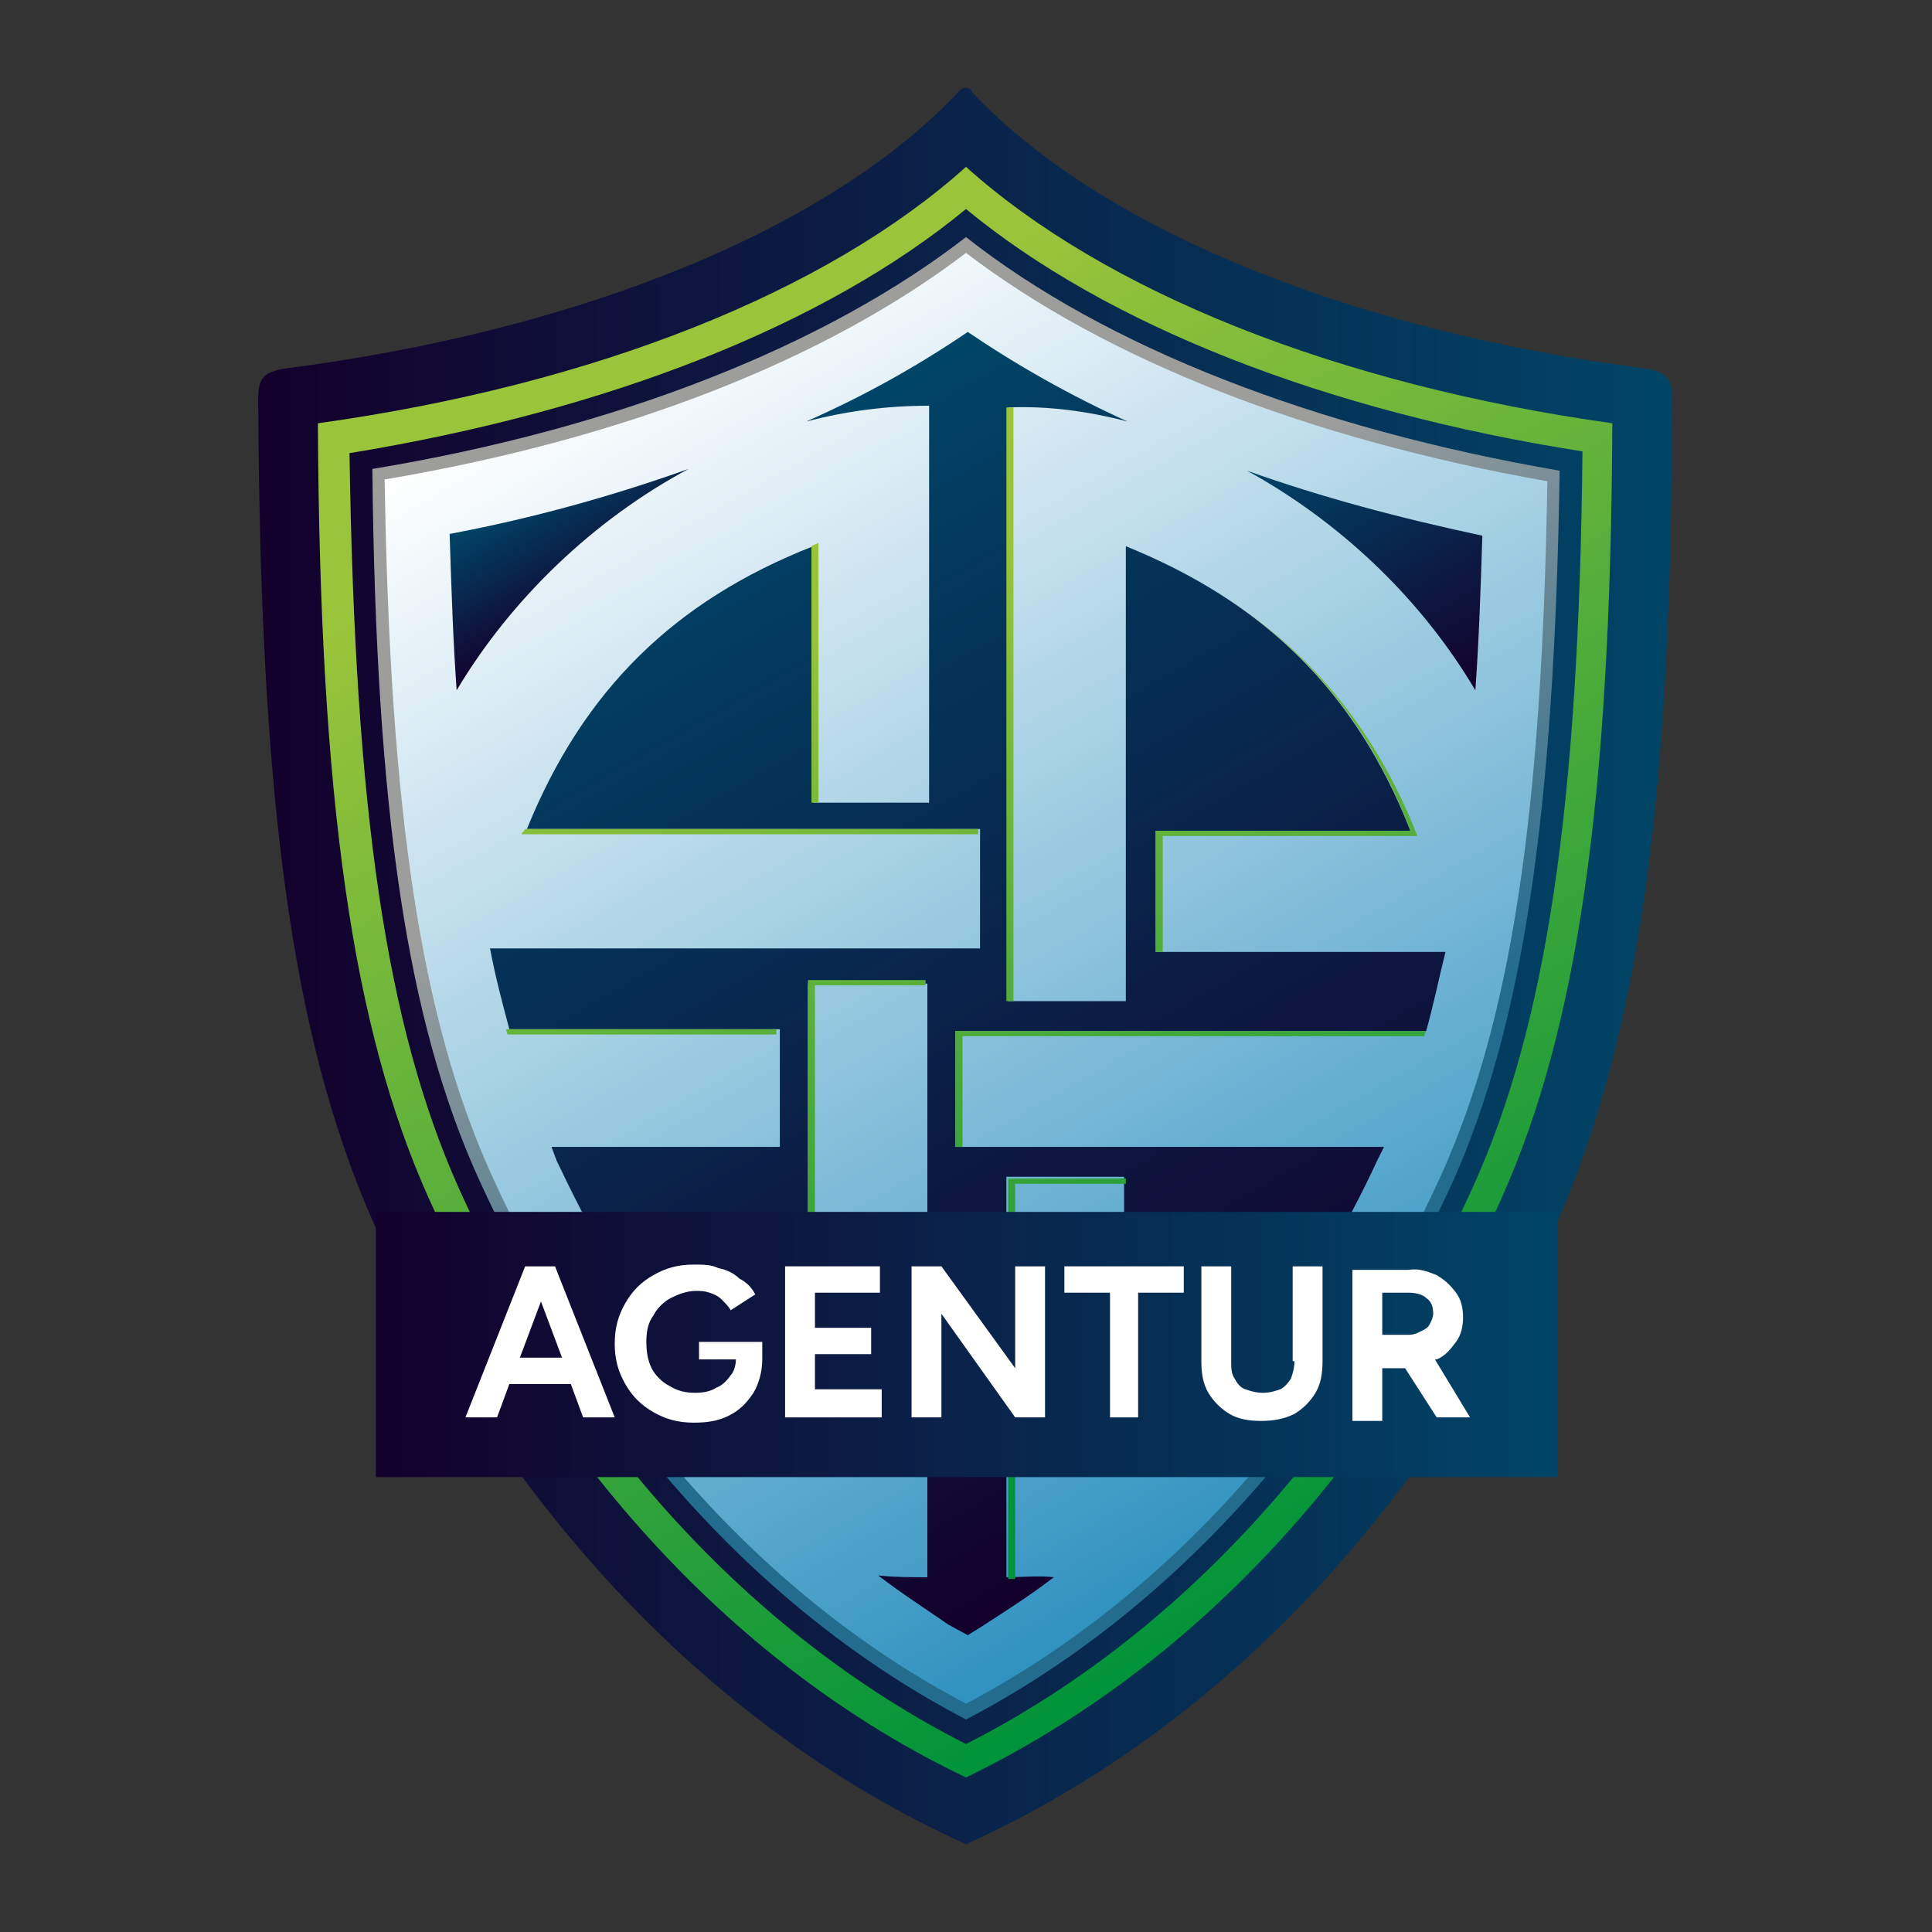
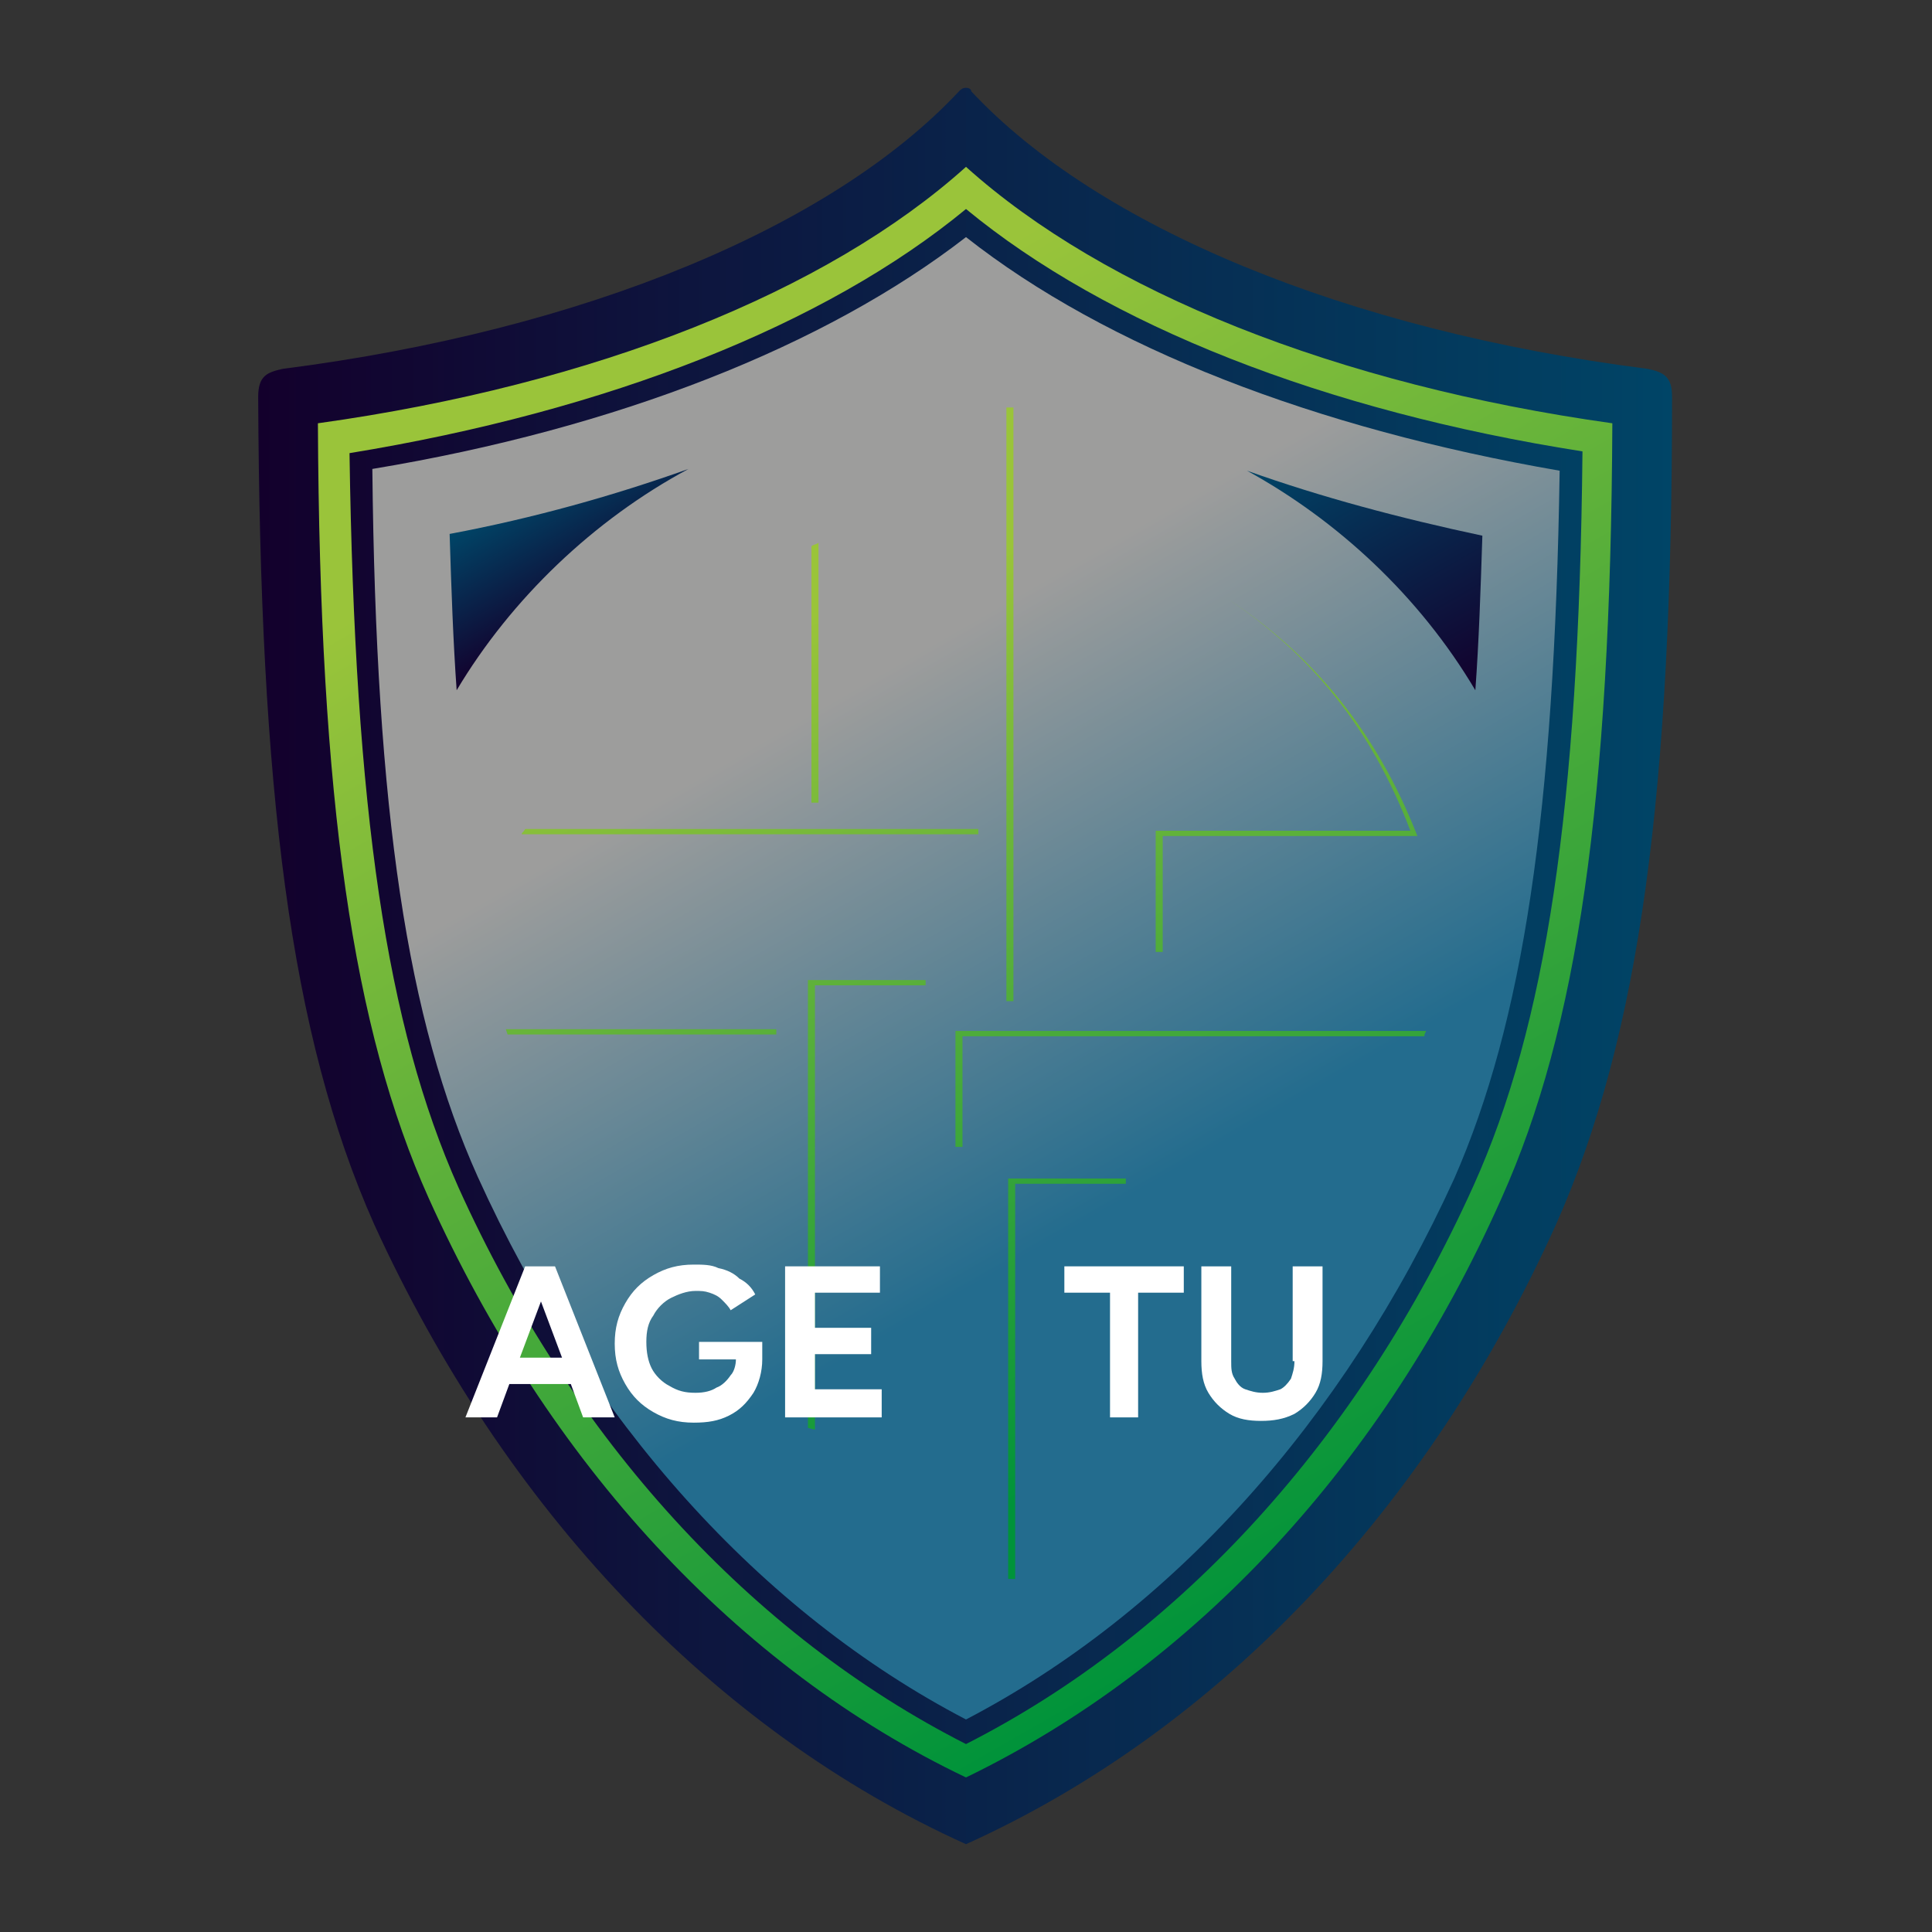
<svg xmlns="http://www.w3.org/2000/svg" version="1.1" id="Ebene_1" x="0px" y="0px" viewBox="0 0 110 110" style="enable-background:new 0 0 110 110;" xml:space="preserve">
  <rect x="0" y="0" width="110" height="110" fill="#333333" stroke="none" />
  <style type="text/css">
	.Schlagschatten{fill:none;}
	.Abgerundete_x0020_Ecken_x0020_2_x0020_Pt_x002E_{fill:#FFFFFF;stroke:#000000;stroke-miterlimit:10;}
	.Interaktiv_x0020_X_x0020_spiegeln{fill:none;}
	.Weich_x0020_abgeflachte_x0020_Kante{fill:url(#SVGID_1_);}
	.Abenddämmerung{fill:#FFFFFF;}
	.Laub_GS{fill:#FFDD00;}
	.Pompadour_GS{fill-rule:evenodd;clip-rule:evenodd;fill:#51AEE2;}
	.st0{fill:url(#SVGID_00000016077214766078719360000013873870644049963931_);}
	.st1{fill:url(#SVGID_00000098934625853178214740000013608544821038483873_);}
	.st2{fill:url(#SVGID_00000028324239302864803110000011843997324009166720_);}
	.st3{fill:url(#SVGID_00000033351549216857358630000014440444550734633355_);}
	.st4{fill:url(#SVGID_00000183248485753663392910000015219485395581372855_);}
	.st5{fill:url(#SVGID_00000047764477690661816910000003025541495952493719_);}
	.st6{fill:url(#SVGID_00000108310551996887557240000018217380326480990638_);}
	.st7{fill:url(#SVGID_00000171709212499476351770000006839829657797830806_);}
	.st8{fill:url(#SVGID_00000154423654059537915500000002884277472567961005_);}
	.st9{fill:url(#SVGID_00000094619668411357474830000010539955005837353349_);}
	.st10{fill:#FFFFFF;}
</style>
  <linearGradient id="SVGID_1_" gradientUnits="userSpaceOnUse" x1="-242.548" y1="-366.129" x2="-241.841" y2="-365.422">
    <stop offset="0" style="stop-color:#E6E6EB" />
    <stop offset="0.174" style="stop-color:#E2E2E6" />
    <stop offset="0.352" style="stop-color:#D5D4D8" />
    <stop offset="0.532" style="stop-color:#C0BFC2" />
    <stop offset="0.714" style="stop-color:#A4A2A4" />
    <stop offset="0.895" style="stop-color:#828282" />
    <stop offset="1" style="stop-color:#6B6E6E" />
  </linearGradient>
  <g>
    <g>
      <linearGradient id="SVGID_00000141448770116806957210000000665340650336846229_" gradientUnits="userSpaceOnUse" x1="14.711" y1="55" x2="95.289" y2="55">
        <stop offset="0" style="stop-color:#13002C" />
        <stop offset="1" style="stop-color:#004567" />
      </linearGradient>
      <path style="fill:url(#SVGID_00000141448770116806957210000000665340650336846229_);" d="M55,5C55,5,55,5,55,5C55,5,55,5,55,5    c-0.2,0-0.3,0.1-0.4,0.2C47.4,12.9,33.3,18.8,16.1,21c-0.9,0.2-1.4,0.4-1.4,1.6c0.1,22.4,1.8,36.3,6.6,47.1    C28.7,85.9,40.6,98.5,55,105c0,0,0,0,0,0c0,0,0,0,0,0c14.4-6.5,26.3-19.1,33.6-35.3c4.8-10.8,6.6-24.7,6.6-47.1    c0-1.1-0.4-1.4-1.4-1.6c-17.2-2.2-31.3-8.1-38.5-15.8C55.3,5.1,55.2,5,55,5L55,5z" />
      <linearGradient id="SVGID_00000060740792774966937060000003799083193290959774_" gradientUnits="userSpaceOnUse" x1="40.082" y1="15.911" x2="79.127" y2="84.106">
        <stop offset="0.311" style="stop-color:#9D9D9C" />
        <stop offset="0.73" style="stop-color:#236C8E" />
      </linearGradient>
      <path style="fill:url(#SVGID_00000060740792774966937060000003799083193290959774_);" d="M55,13.5c8,6.3,19.9,10.9,33.8,13.3    c-0.3,19.6-2.1,31.4-6,40.3C76.5,80.9,66.7,91.8,55,97.9C43.3,91.8,33.5,80.9,27.2,67c-4-8.9-5.8-20.7-6-40.3    C35.1,24.4,47,19.7,55,13.5" />
      <linearGradient id="SVGID_00000043452257270012113970000008929478564747902348_" gradientUnits="userSpaceOnUse" x1="40.438" y1="16.752" x2="78.667" y2="83.522">
        <stop offset="0" style="stop-color:#FFFFFF" />
        <stop offset="1" style="stop-color:#3092C0" />
      </linearGradient>
-       <path style="fill:url(#SVGID_00000043452257270012113970000008929478564747902348_);" d="M55,14.4c8,6.1,19.5,10.6,33.1,13    c-0.3,19.1-2.1,30.7-6,39.4C76,80.3,66.4,91,55,97c-11.4-6-21-16.7-27.1-30.3c-3.9-8.7-5.7-20.3-6-39.4C35.5,25,47,20.5,55,14.4" />
      <linearGradient id="SVGID_00000151531179395323423760000006436158276225568165_" gradientUnits="userSpaceOnUse" x1="38.611" y1="12.43" x2="81.019" y2="86.5">
        <stop offset="0.123" style="stop-color:#9AC43A" />
        <stop offset="1" style="stop-color:#00933A" />
      </linearGradient>
      <path style="fill:url(#SVGID_00000151531179395323423760000006436158276225568165_);" d="M55,9.5c-7.9,7.1-21.1,12.4-36.9,14.6    c0.1,21.6,2,34.5,6.3,44.1C31.2,83.3,42,95,55,101.2c13-6.3,23.8-17.9,30.5-33c4.3-9.6,6.2-22.5,6.3-44.1    C76.1,21.9,62.9,16.6,55,9.5z M83.9,67.5C77.4,81.9,67.2,93.1,55,99.3c-12.2-6.2-22.4-17.3-28.9-31.7c-4.1-9.2-5.9-21.4-6.2-41.8    C34.6,23.4,47,18.5,55,11.9c8,6.6,20.4,11.5,35.1,13.8C89.9,46.1,88,58.4,83.9,67.5z" />
      <g>
        <linearGradient id="SVGID_00000155115303290483110750000016194848917328456591_" gradientUnits="userSpaceOnUse" x1="75.239" y1="24.302" x2="83.85" y2="39.343">
          <stop offset="0" style="stop-color:#004567" />
          <stop offset="1" style="stop-color:#13002C" />
        </linearGradient>
        <path style="fill:url(#SVGID_00000155115303290483110750000016194848917328456591_);" d="M84,39.3c0.2-2.7,0.3-5.7,0.4-8.8     c-4.7-1-9.2-2.2-13.4-3.7C76.1,29.6,80.8,33.9,84,39.3z" />
        <linearGradient id="SVGID_00000083785087855390364310000015034811180513062840_" gradientUnits="userSpaceOnUse" x1="39.359" y1="27.7" x2="71.357" y2="83.586">
          <stop offset="0" style="stop-color:#004567" />
          <stop offset="1" style="stop-color:#13002C" />
        </linearGradient>
-         <path style="fill:url(#SVGID_00000083785087855390364310000015034811180513062840_);" d="M57.3,89.8c0-7.5,0-15.1,0-22.8     c2.2,0,4.3,0,6.7,0c0,4.8,0,9.4,0,14.1c2.5-0.3,5.4-1.9,8.1-4.2c2.3-3.3,4.5-6.9,6.3-10.8l0.4-0.8c-8.2,0-16.3,0-24.4,0     c0-2.3,0-4.4,0-6.6c8.9,0,17.9,0,26.8,0c0.4-1.4,0.7-2.9,1.1-4.5c-1.7,0-3.4,0-5.2,0c-3.7,0-7.4,0-11.3,0c0-2.3,0-4.5,0-6.9     c4.8,0,9.5,0,14.5,0c-3.1-7.9-8.3-13-16.2-16.2c0,8.9,0,17.3,0,25.9c-2.3,0-4.4,0-6.7,0c0-11.3,0-22.5,0-33.8     c2.2-0.1,4.5,0.2,6.8,0.8c-3.3-1.5-6.3-3.2-9.1-5.1c-2.8,1.9-5.8,3.6-9.2,5.1c2.3-0.6,4.6-0.9,7-0.9c0,7.5,0,14.9,0,22.6     c-2.2,0-4.2,0-6.6,0c0-4.7,0-9.4,0-14.6c-7.9,3.1-13.1,8.2-16.3,16.1c8.8,0,17.3,0,25.8,0c0,2.6,0,4.6,0,6.8     c-9.3,0-18.6,0-27.9,0c0.3,1.6,0.7,3.1,1.1,4.6c5.1,0,10.2,0,15.4,0c0,2.2,0,4.3,0,6.7c-4.3,0-8.7,0-13,0l0.3,0.8     c1.8,3.8,3.8,7.4,6.1,10.7c2.6,2.3,5.6,4,8.2,4.6c0-8.5,0-16.9,0-25.4c2.4,0,4.5,0,6.8,0c0,11.3,0,22.5,0,33.8     c-0.9,0-1.9,0-2.8-0.1c1.3,1,2.7,1.9,4,2.8l1.1,0.6l0.8-0.5c1.4-0.9,2.8-1.8,4.1-2.8C59.1,89.7,58.2,89.8,57.3,89.8z" />
        <linearGradient id="SVGID_00000100368920679664314550000014860039225108737671_" gradientUnits="userSpaceOnUse" x1="29.747" y1="28.043" x2="33.678" y2="34.909">
          <stop offset="0" style="stop-color:#004567" />
          <stop offset="1" style="stop-color:#13002C" />
        </linearGradient>
        <path style="fill:url(#SVGID_00000100368920679664314550000014860039225108737671_);" d="M39.2,26.7c-4.2,1.5-8.8,2.8-13.6,3.7     c0.1,3.2,0.2,6.1,0.4,8.9C29.1,34.1,33.8,29.6,39.2,26.7z" />
      </g>
      <linearGradient id="SVGID_00000181086293256465359320000010041862282234282387_" gradientUnits="userSpaceOnUse" x1="58.161" y1="23.164" x2="58.161" y2="23.164">
        <stop offset="0" style="stop-color:#F39200" />
        <stop offset="1" style="stop-color:#E6007E" />
      </linearGradient>
      <polygon style="fill:url(#SVGID_00000181086293256465359320000010041862282234282387_);" points="58.2,23.2 58.2,23.2 58.2,23.2       " />
      <linearGradient id="SVGID_00000113312021056938980980000018221650041313514914_" gradientUnits="userSpaceOnUse" x1="45.629" y1="27.608" x2="65.411" y2="82.956">
        <stop offset="0.123" style="stop-color:#9AC43A" />
        <stop offset="1" style="stop-color:#00933A" />
      </linearGradient>
-       <path style="fill:url(#SVGID_00000113312021056938980980000018221650041313514914_);" d="M46.6,45.3c0,0.1,0,0.3,0,0.4    c-0.1,0-0.3,0-0.4,0c0-4.5,0-9.6,0-14.6c0.1-0.1,0.3-0.1,0.4-0.2L46.6,45.3L46.6,45.3z M66.2,53.7L66.2,53.7l0-6h0    c0,0,0-0.1,0-0.1c4.8,0,9.5,0,14.5,0c-2.3-5.9-5.9-10.3-10.8-13.5c4.7,3.1,8.2,7.4,10.4,13.2c-5,0-9.7,0-14.5,0c0,2.4,0,4.5,0,6.9    c0.1,0,0.3,0,0.4,0C66.2,54,66.2,53.9,66.2,53.7z M29.7,47.5c8.7,0,17.6,0,26,0c0-0.1,0-0.2,0-0.3c-8.4,0-17.2,0-25.8,0    C29.8,47.4,29.7,47.4,29.7,47.5z M57.8,89.4C57.8,89.4,57.7,89.4,57.8,89.4l0-21.9h0c0,0,0-0.1,0-0.1c2.1,0,4.1,0,6.3,0    c0-0.1,0-0.2,0-0.3c-2.4,0-4.5,0-6.7,0c0,7.7,0,15.2,0,22.8c0.1,0,0.3,0,0.4,0C57.8,89.6,57.8,89.5,57.8,89.4z M54.8,64.9    L54.8,64.9l0-5.8h0c0,0,0-0.1,0-0.1c11.2,0,15.1,0,26.3,0c0-0.1,0-0.1,0.1-0.3c-11.3,0-15.4,0-26.8,0c0,2.2,0,4.3,0,6.6    c0.1,0,0.3,0,0.4,0C54.8,65.1,54.8,65,54.8,64.9z M28.8,58.6l0.1,0.3c5.4,0,9.8,0,15.3,0c0-0.1,0-0.2,0-0.3    C38.7,58.6,34.3,58.6,28.8,58.6z M57.7,23.6C57.7,23.6,57.7,23.6,57.7,23.6l0-0.4c-0.1,0-0.3,0-0.4,0c0,11.3,0,22.5,0,33.8    c0.1,0,0.3,0,0.4,0c0-0.1,0-0.3,0-0.4h0V23.6z M46,55.8c0,8.5,0,17,0,25.5l0.4,0.1V56.2h0c0,0,0-0.1,0-0.1c2.3,0,4.2,0,6.3,0    c0-0.1,0-0.2,0-0.3C50.5,55.8,48.4,55.8,46,55.8z" />
+       <path style="fill:url(#SVGID_00000113312021056938980980000018221650041313514914_);" d="M46.6,45.3c0,0.1,0,0.3,0,0.4    c-0.1,0-0.3,0-0.4,0c0-4.5,0-9.6,0-14.6c0.1-0.1,0.3-0.1,0.4-0.2L46.6,45.3z M66.2,53.7L66.2,53.7l0-6h0    c0,0,0-0.1,0-0.1c4.8,0,9.5,0,14.5,0c-2.3-5.9-5.9-10.3-10.8-13.5c4.7,3.1,8.2,7.4,10.4,13.2c-5,0-9.7,0-14.5,0c0,2.4,0,4.5,0,6.9    c0.1,0,0.3,0,0.4,0C66.2,54,66.2,53.9,66.2,53.7z M29.7,47.5c8.7,0,17.6,0,26,0c0-0.1,0-0.2,0-0.3c-8.4,0-17.2,0-25.8,0    C29.8,47.4,29.7,47.4,29.7,47.5z M57.8,89.4C57.8,89.4,57.7,89.4,57.8,89.4l0-21.9h0c0,0,0-0.1,0-0.1c2.1,0,4.1,0,6.3,0    c0-0.1,0-0.2,0-0.3c-2.4,0-4.5,0-6.7,0c0,7.7,0,15.2,0,22.8c0.1,0,0.3,0,0.4,0C57.8,89.6,57.8,89.5,57.8,89.4z M54.8,64.9    L54.8,64.9l0-5.8h0c0,0,0-0.1,0-0.1c11.2,0,15.1,0,26.3,0c0-0.1,0-0.1,0.1-0.3c-11.3,0-15.4,0-26.8,0c0,2.2,0,4.3,0,6.6    c0.1,0,0.3,0,0.4,0C54.8,65.1,54.8,65,54.8,64.9z M28.8,58.6l0.1,0.3c5.4,0,9.8,0,15.3,0c0-0.1,0-0.2,0-0.3    C38.7,58.6,34.3,58.6,28.8,58.6z M57.7,23.6C57.7,23.6,57.7,23.6,57.7,23.6l0-0.4c-0.1,0-0.3,0-0.4,0c0,11.3,0,22.5,0,33.8    c0.1,0,0.3,0,0.4,0c0-0.1,0-0.3,0-0.4h0V23.6z M46,55.8c0,8.5,0,17,0,25.5l0.4,0.1V56.2h0c0,0,0-0.1,0-0.1c2.3,0,4.2,0,6.3,0    c0-0.1,0-0.2,0-0.3C50.5,55.8,48.4,55.8,46,55.8z" />
    </g>
    <g>
      <linearGradient id="SVGID_00000021078163397262351630000014244380544087482288_" gradientUnits="userSpaceOnUse" x1="16.753" y1="51.366" x2="84.044" y2="51.366" gradientTransform="matrix(1 0 0 1 4.601 25.196)">
        <stop offset="0" style="stop-color:#13002C" />
        <stop offset="1" style="stop-color:#004567" />
      </linearGradient>
-       <rect x="21.4" y="69" style="fill:url(#SVGID_00000021078163397262351630000014244380544087482288_);" width="67.3" height="15.1" />
      <g>
        <path class="st10" d="M31.6,72.1H30h-0.1l-3.4,8.6h1.8l0.7-1.9h3.5l0.7,1.9H35l-3.4-8.6H31.6z M29.6,77.3l1.2-3.2l1.2,3.2H29.6z" />
        <path class="st10" d="M39.9,77.4h2c0,0.3-0.1,0.7-0.3,0.9c-0.2,0.3-0.5,0.6-0.8,0.7c-0.3,0.2-0.7,0.3-1.2,0.3     c-0.6,0-1-0.1-1.5-0.4c-0.4-0.2-0.8-0.6-1-1c-0.2-0.4-0.3-0.9-0.3-1.5c0-0.6,0.1-1.1,0.4-1.5c0.2-0.4,0.6-0.8,1-1     c0.4-0.2,0.9-0.4,1.4-0.4c0.3,0,0.5,0,0.8,0.1c0.3,0.1,0.5,0.2,0.7,0.4c0.2,0.2,0.4,0.4,0.5,0.6l1.4-0.9     c-0.2-0.4-0.5-0.7-0.9-0.9c-0.3-0.3-0.7-0.5-1.2-0.6c-0.4-0.2-0.9-0.2-1.4-0.2c-0.9,0-1.6,0.2-2.3,0.6c-0.7,0.4-1.2,0.9-1.6,1.6     c-0.4,0.7-0.6,1.4-0.6,2.3s0.2,1.6,0.6,2.3c0.4,0.7,0.9,1.2,1.6,1.6c0.7,0.4,1.4,0.6,2.3,0.6c0.8,0,1.4-0.1,2-0.4     c0.6-0.3,1-0.7,1.4-1.3c0.3-0.5,0.5-1.2,0.5-1.9l0,0v-1h-3.6V77.4z" />
        <polygon class="st10" points="46.4,77.1 49.6,77.1 49.6,75.6 46.4,75.6 46.4,73.6 50.1,73.6 50.1,72.1 46.4,72.1 46,72.1      44.7,72.1 44.7,80.7 46,80.7 46.4,80.7 50.2,80.7 50.2,79.1 46.4,79.1    " />
-         <polygon class="st10" points="57.8,77.9 53.6,72.1 51.9,72.1 51.9,80.7 53.6,80.7 53.6,74.8 57.8,80.7 59.5,80.7 59.5,72.1      57.8,72.1    " />
        <polygon class="st10" points="60.6,73.6 63.2,73.6 63.2,80.7 64.8,80.7 64.8,73.6 67.4,73.6 67.4,72.1 60.6,72.1    " />
        <path class="st10" d="M73.7,77.5c0,0.4-0.1,0.7-0.2,1c-0.2,0.3-0.4,0.5-0.6,0.6c-0.3,0.1-0.6,0.2-1,0.2s-0.7-0.1-1-0.2     c-0.3-0.1-0.5-0.4-0.6-0.6c-0.2-0.3-0.2-0.6-0.2-1v-5.4h-1.7v5.4c0,0.7,0.1,1.3,0.4,1.8c0.3,0.5,0.7,0.9,1.2,1.2     c0.5,0.3,1.1,0.4,1.8,0.4c0.7,0,1.3-0.1,1.9-0.4c0.5-0.3,0.9-0.7,1.2-1.2c0.3-0.5,0.4-1.1,0.4-1.8v-5.4h-1.7V77.5z" />
-         <path class="st10" d="M81.8,80.7h1.9l-2-3.3c0,0,0.1,0,0.1,0c0.5-0.2,0.8-0.6,1.1-1c0.3-0.4,0.4-0.9,0.4-1.4c0-0.5-0.1-1-0.4-1.4     c-0.3-0.4-0.6-0.7-1.1-1c-0.5-0.2-1-0.4-1.6-0.3l-1.7,0h-1.5v8.6h1.7v-3h1.3L81.8,80.7z M78.8,73.6h1.4c0.4,0,0.8,0.1,1,0.3     c0.3,0.2,0.4,0.5,0.4,0.9c0,0.2-0.1,0.4-0.2,0.6c-0.1,0.2-0.3,0.3-0.5,0.4c-0.2,0.1-0.4,0.2-0.7,0.2h-1.5V73.6z" />
      </g>
    </g>
  </g>
  <g>
</g>
  <g>
</g>
  <g>
</g>
  <g>
</g>
  <g>
</g>
  <g>
</g>
</svg>